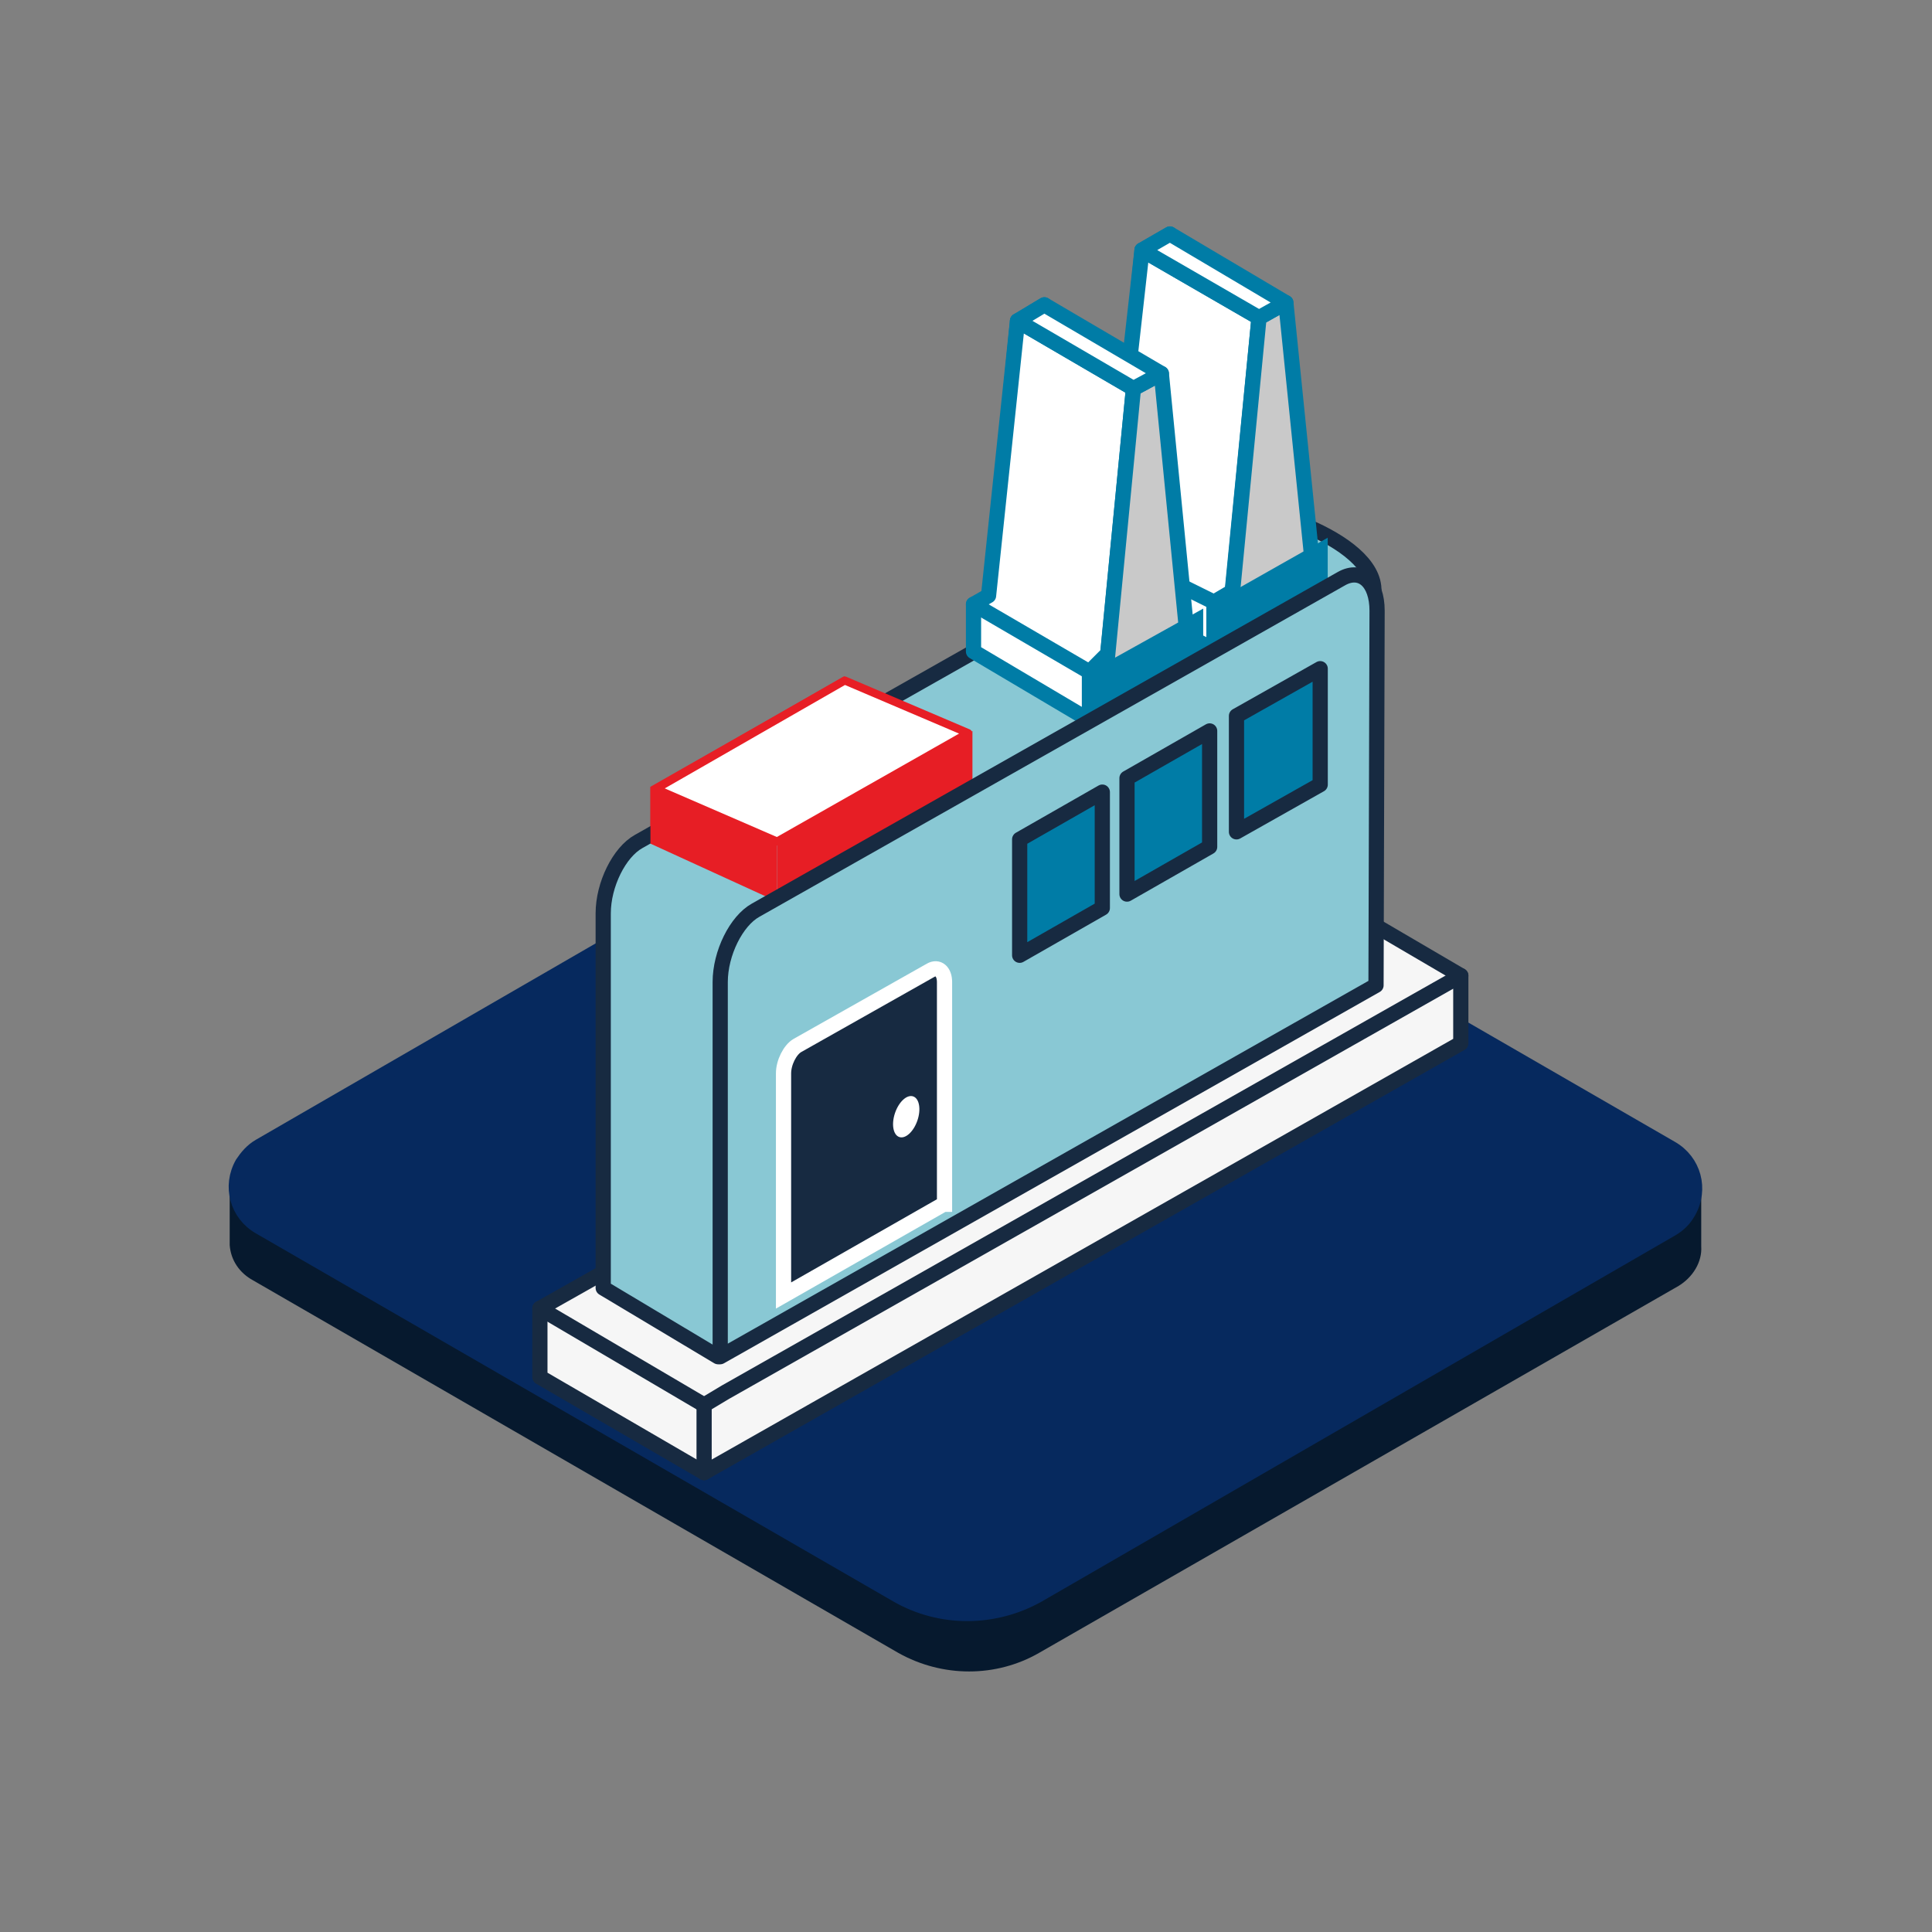
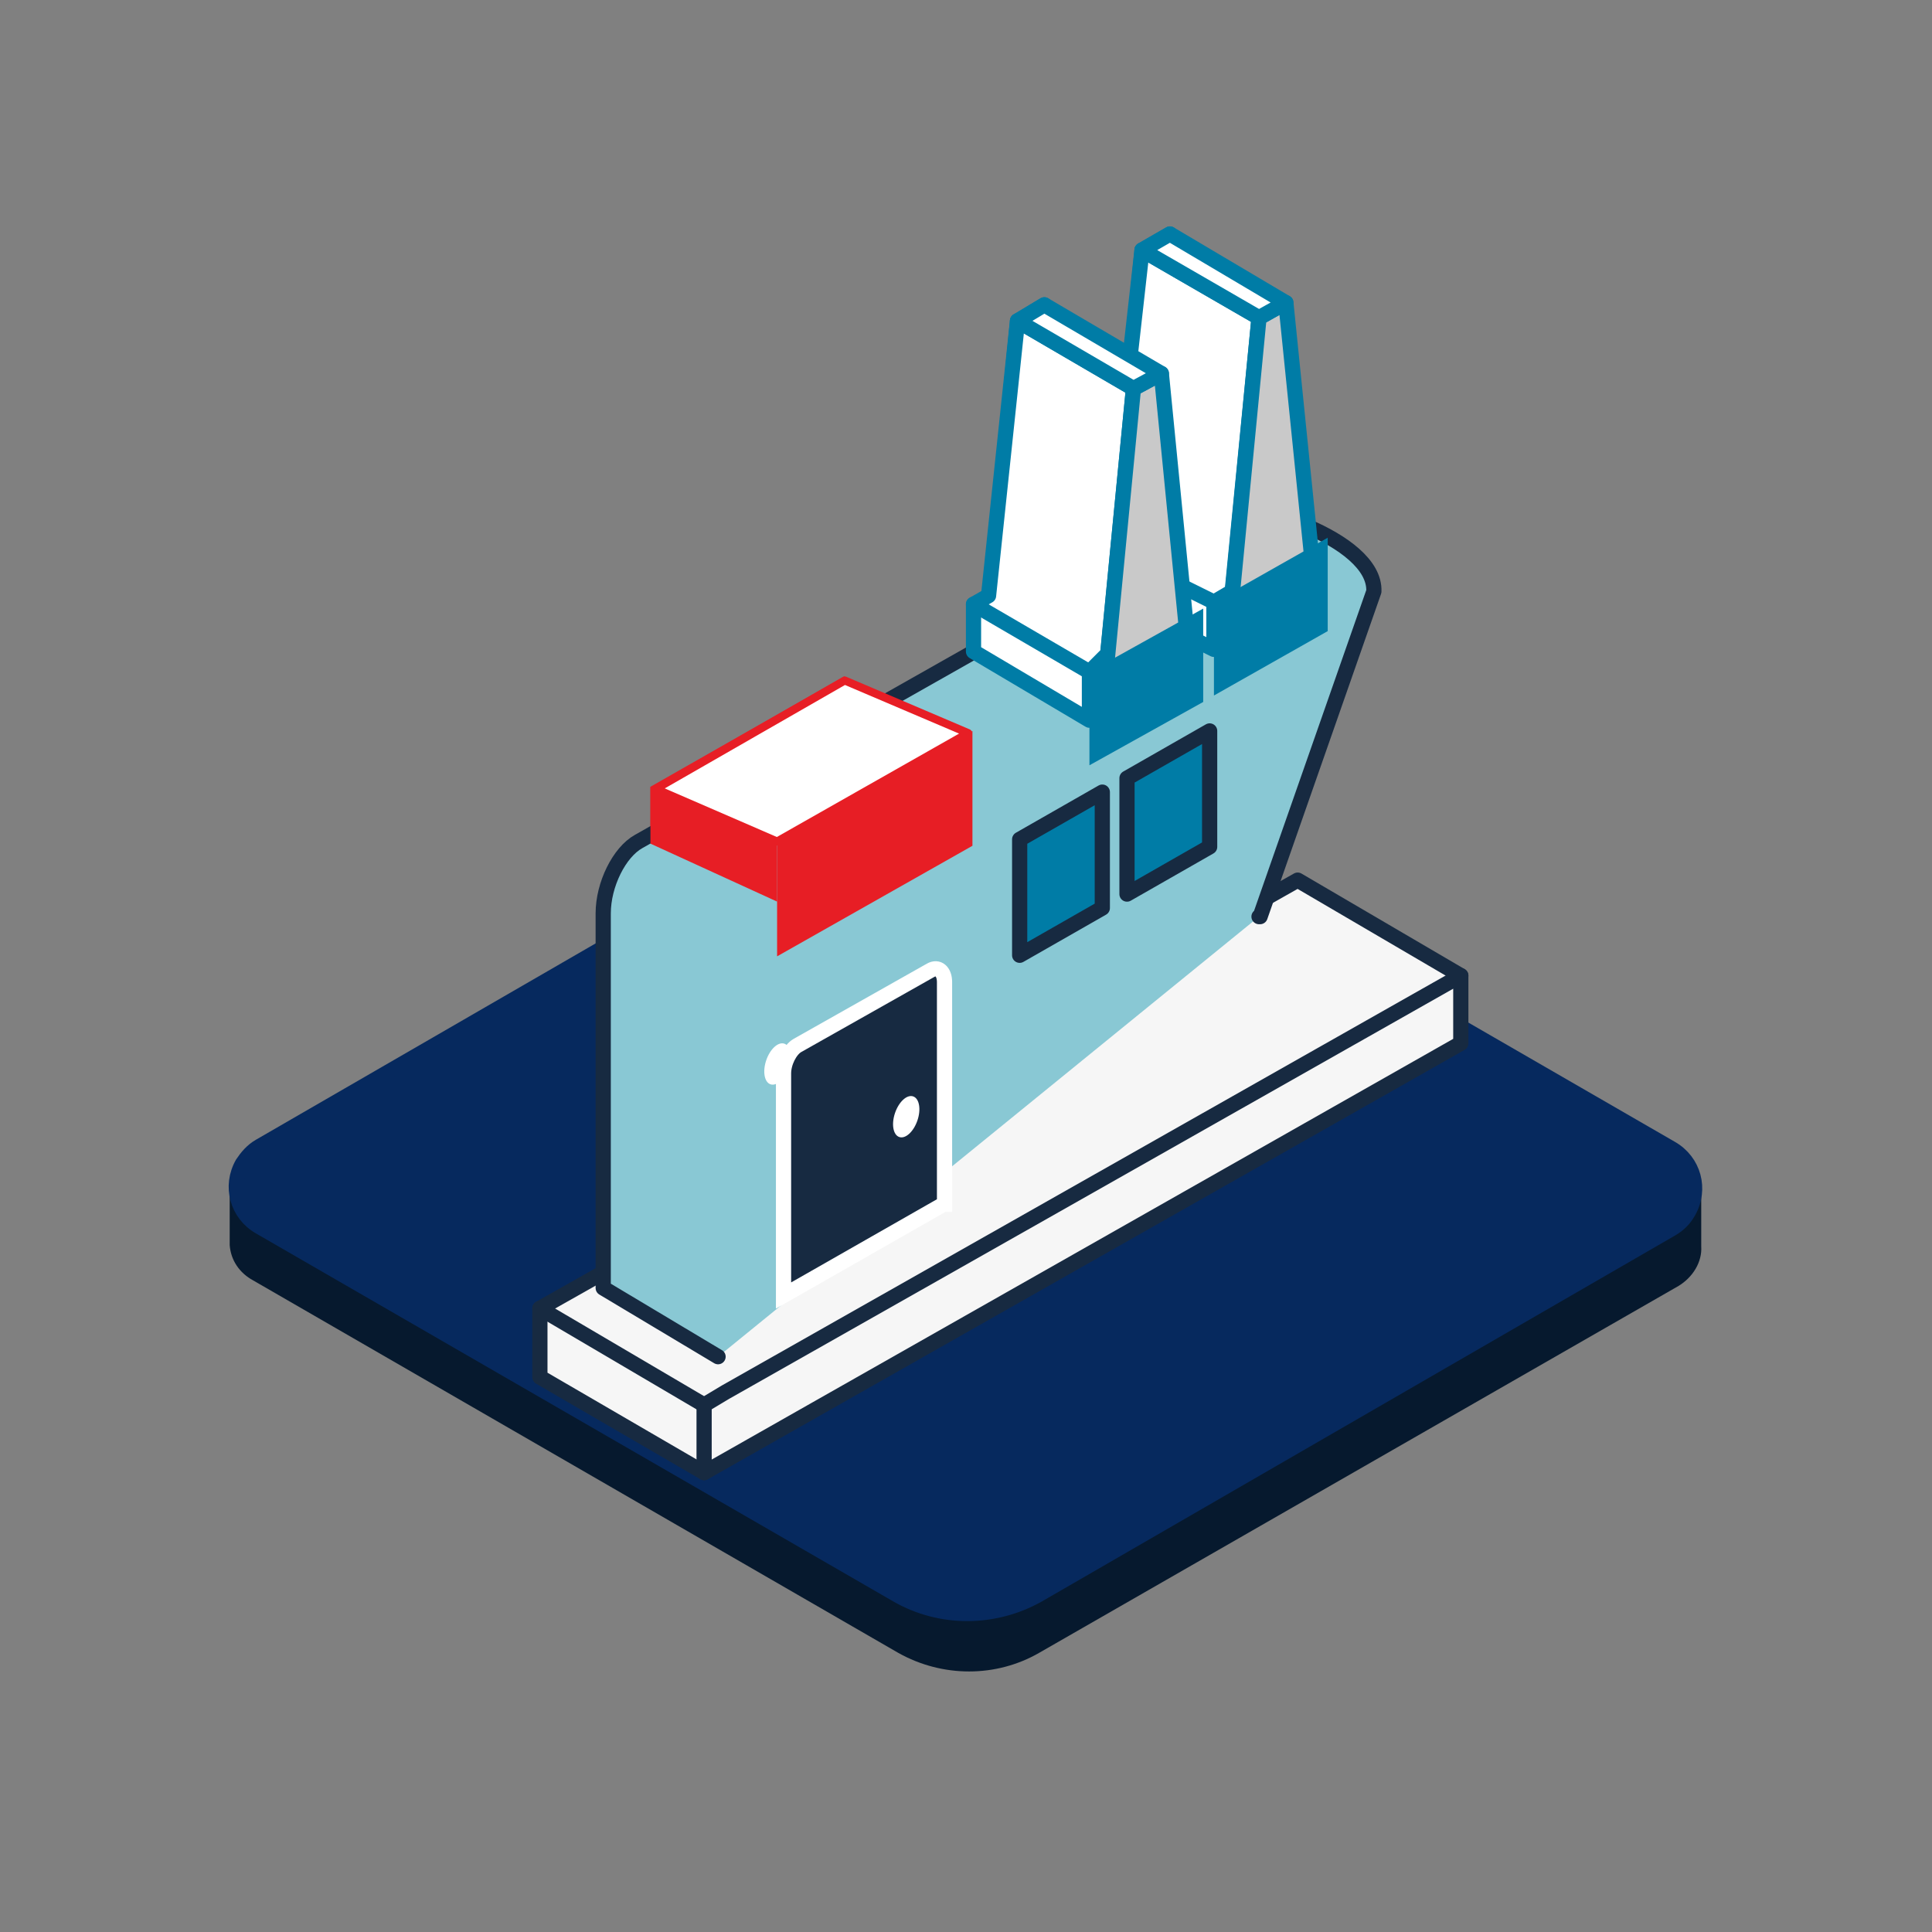
<svg xmlns="http://www.w3.org/2000/svg" version="1.1" id="ICONS" x="0px" y="0px" viewBox="0 0 180 180" style="enable-background:new 0 0 180 180;" xml:space="preserve">
  <rect x="0" y="0" width="180" height="180" fill="#808080" stroke="none" />
  <style type="text/css">
	.st0{fill:#06192E;}
	.st1{fill:#06295E;stroke:#06295E;stroke-width:1.417;stroke-miterlimit:10;}
	.st2{fill:#C9C9C9;stroke:#007CA6;stroke-width:1.417;stroke-linecap:round;stroke-linejoin:round;}
	.st3{fill:#007CA6;}
	.st4{fill:#E71E25;}
	.st5{fill:#F6F6F6;stroke:#172A41;stroke-width:1.417;stroke-linecap:round;stroke-linejoin:round;}
	.st6{fill:#89C8D4;stroke:#172A41;stroke-width:1.417;stroke-linecap:round;stroke-linejoin:round;}
	.st7{fill:#FFFFFF;}
	.st8{fill:#FFFFFF;stroke:#007CA6;stroke-width:1.417;stroke-linecap:round;stroke-linejoin:round;}
	.st9{fill:#172A41;stroke:#FFFFFF;stroke-width:1.417;stroke-linecap:round;}
	.st10{fill:#007CA6;stroke:#172A41;stroke-width:1.417;stroke-linecap:round;stroke-linejoin:round;}
	.st11{fill:#FFFFFF;stroke:#E71E25;stroke-width:0.75;stroke-linecap:round;stroke-linejoin:round;stroke-miterlimit:10;}
</style>
  <g>
    <path class="st0" d="M153.7,110.8L96.3,78.1c-4.1-2.3-9.1-2.3-13.1,0L26,110.5l-4.6,0.2v5.3l0,0c0.1,1.4,0.9,2.6,2.2,3.3L83.7,154   c4.1,2.3,9.1,2.3,13.1,0l59.6-34.2c1.3-0.8,2.2-2.2,2.1-3.7v-5.3H153.7z" />
    <path class="st1" d="M24.2,106.8l59-34.1c4.1-2.3,9.1-2.3,13.1,0l59.4,34.3c2.1,1.2,2.8,3.8,1.6,5.9c-0.4,0.7-0.9,1.2-1.6,1.6   l-59,34.1c-4.1,2.3-9.1,2.3-13.1,0l-59.4-34.3c-2.1-1.2-2.8-3.8-1.6-5.9C23,107.8,23.5,107.2,24.2,106.8z" />
  </g>
  <g>
    <g>
      <polygon class="st2" points="106.4,23.3 103.2,56.3 111.9,51.4 109,21.8   " />
      <polygon class="st3" points="101.1,51.2 112.8,43.7 112.8,52.4 101.1,59.9   " />
      <polygon class="st2" points="94.8,29.9 91.6,62.9 100.3,58 97.3,28.4   " />
      <polygon class="st3" points="90.7,56.3 101.3,50.3 101.3,59 90.7,65   " />
      <polygon class="st4" points="60.6,73.3 78.7,63 78.7,73.8 60.6,84   " />
      <polygon class="st5" points="50.3,121.9 120.9,82 136.1,90.9 65.6,137.2 50.3,128.3   " />
      <path class="st6" d="M66.9,126.4L56.2,120V85.1c0-2.7,1.5-5.7,3.3-6.7l54.6-30.9c1.8-1,14.1,2.6,13.9,7.6l-10.6,30.3l-0.1,0" />
      <ellipse transform="matrix(0.324 -0.946 0.946 0.324 -44.774 135.511)" class="st7" cx="72.4" cy="99.1" rx="2" ry="1.1" />
    </g>
    <polygon class="st8" points="106.4,23.3 102.8,55.4 113.1,60.5 113.1,56.1 114.8,55.1 117.3,29.6  " />
    <line class="st8" x1="113.1" y1="56.1" x2="103.2" y2="51.2" />
    <polygon class="st4" points="72.4,78.4 90.6,68.1 90.6,78.8 72.4,89.1  " />
    <polygon class="st4" points="72.4,84 60.6,78.6 60.6,73.3 72.4,78.4  " />
    <polygon class="st8" points="105.6,36.2 103.2,60.9 101.5,62.6 101.5,67.1 90.7,60.7 90.7,56.3 92.1,55.5 94.8,29.9  " />
    <g>
      <polygon class="st2" points="117.3,29.6 114.1,62.7 122.8,57.7 119.8,28.2   " />
      <polygon class="st3" points="113.1,56.1 123.7,50.1 123.7,58.8 113.1,64.8   " />
      <polygon class="st2" points="105.6,36.2 102.4,69.3 111.1,64.3 108.2,34.8   " />
      <polygon class="st3" points="101.5,62.6 112.1,56.7 112.1,65.4 101.5,71.3   " />
-       <path class="st6" d="M128.2,91.8l-61.1,34.6V91.5c0-2.7,1.5-5.7,3.3-6.7l54.6-30.9c1.8-1,3.3,0.3,3.3,3L128.2,91.8L128.2,91.8z" />
      <path class="st9" d="M87.9,112.2L73,120.7V100c0-1,0.6-2.2,1.3-2.6l12.4-7c0.7-0.4,1.3,0.1,1.3,1.1V112.2z" />
      <polygon class="st10" points="95,78.2 102.7,73.8 102.7,84.6 95,89   " />
      <polygon class="st10" points="105,72.5 112.7,68.1 112.7,78.9 105,83.3   " />
-       <polygon class="st10" points="115.2,66.7 123,62.3 123,73.1 115.2,77.5   " />
      <ellipse transform="matrix(0.324 -0.946 0.946 0.324 -41.299 150.188)" class="st7" cx="84.4" cy="104" rx="2" ry="1.1" />
    </g>
    <line class="st5" x1="50.3" y1="121.9" x2="65.6" y2="130.9" />
    <path class="st6" d="M67.6,128.9" />
    <path class="st6" d="M56.2,117.3" />
    <polygon class="st5" points="65.6,130.9 67.6,129.7 136.1,90.9 136.1,97.2 65.6,137.2  " />
    <polygon class="st11" points="78.7,63.4 90.2,68.3 72.4,78.4 61.1,73.5  " />
    <polygon class="st8" points="94.8,29.9 105.6,36.2 108.2,34.8 97.3,28.4  " />
    <line class="st8" x1="90.7" y1="56.3" x2="101.5" y2="62.6" />
    <polygon class="st8" points="109,21.8 119.8,28.2 117.3,29.6 106.4,23.3  " />
  </g>
</svg>